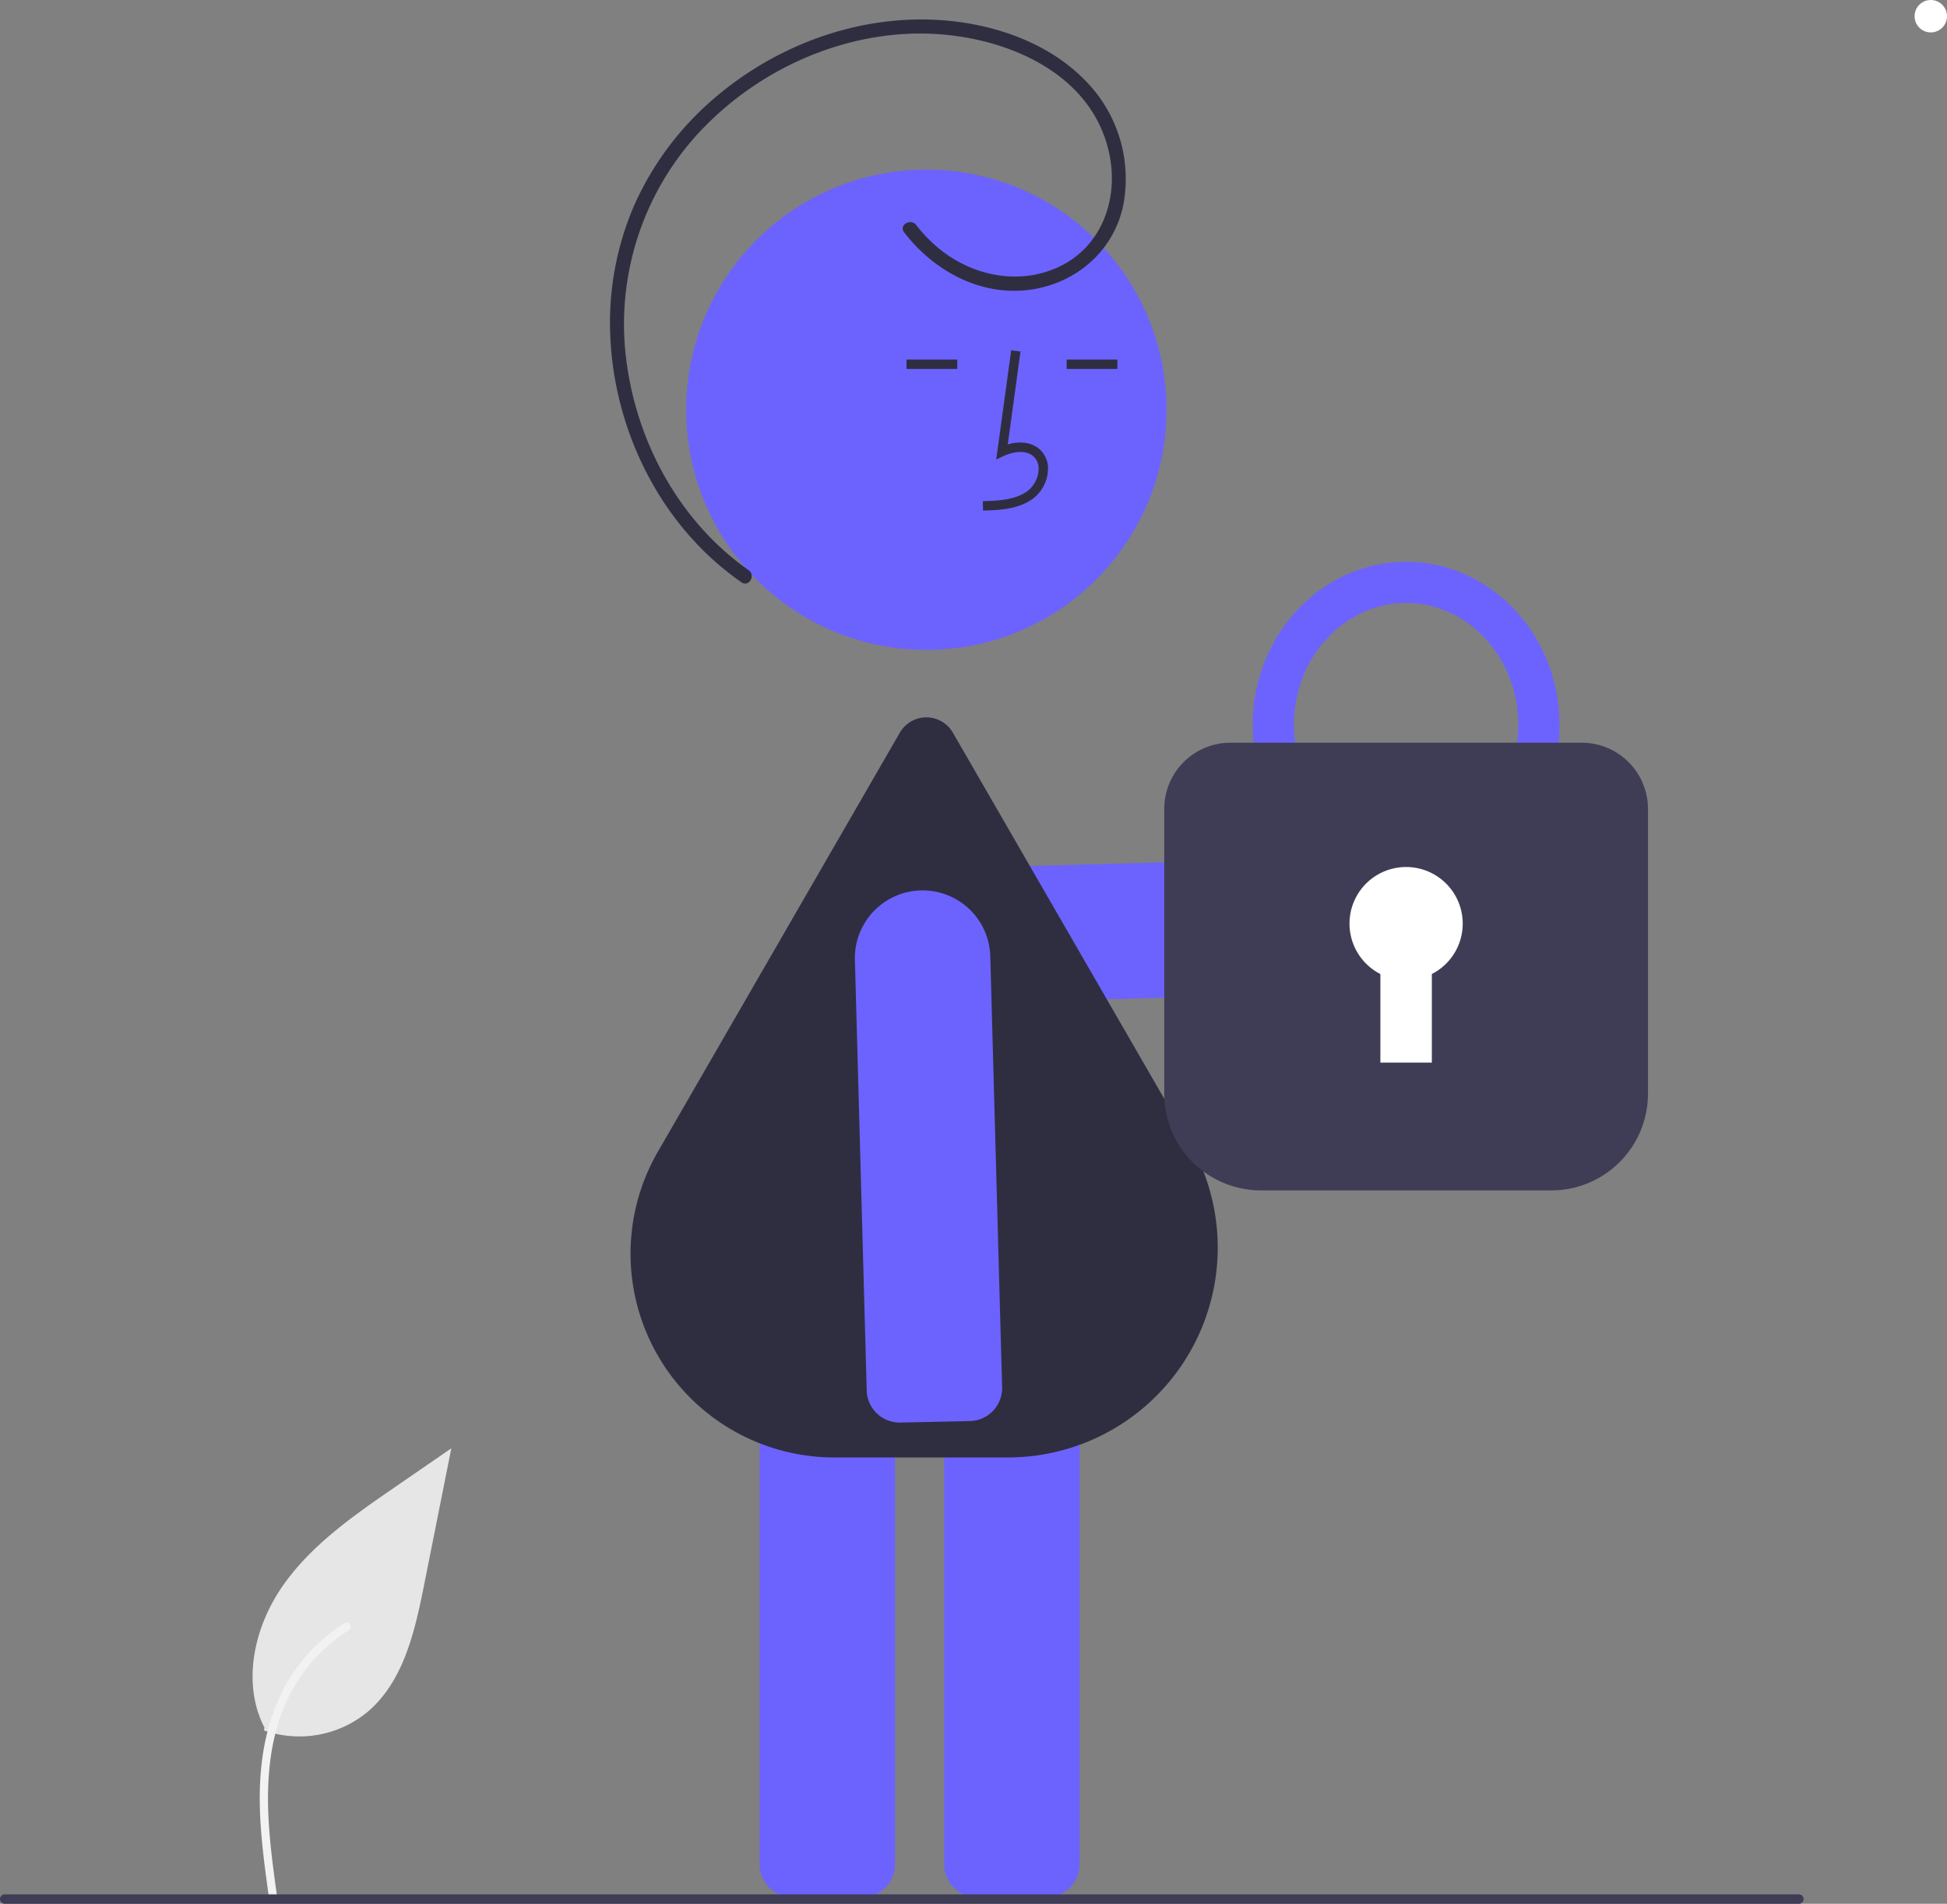
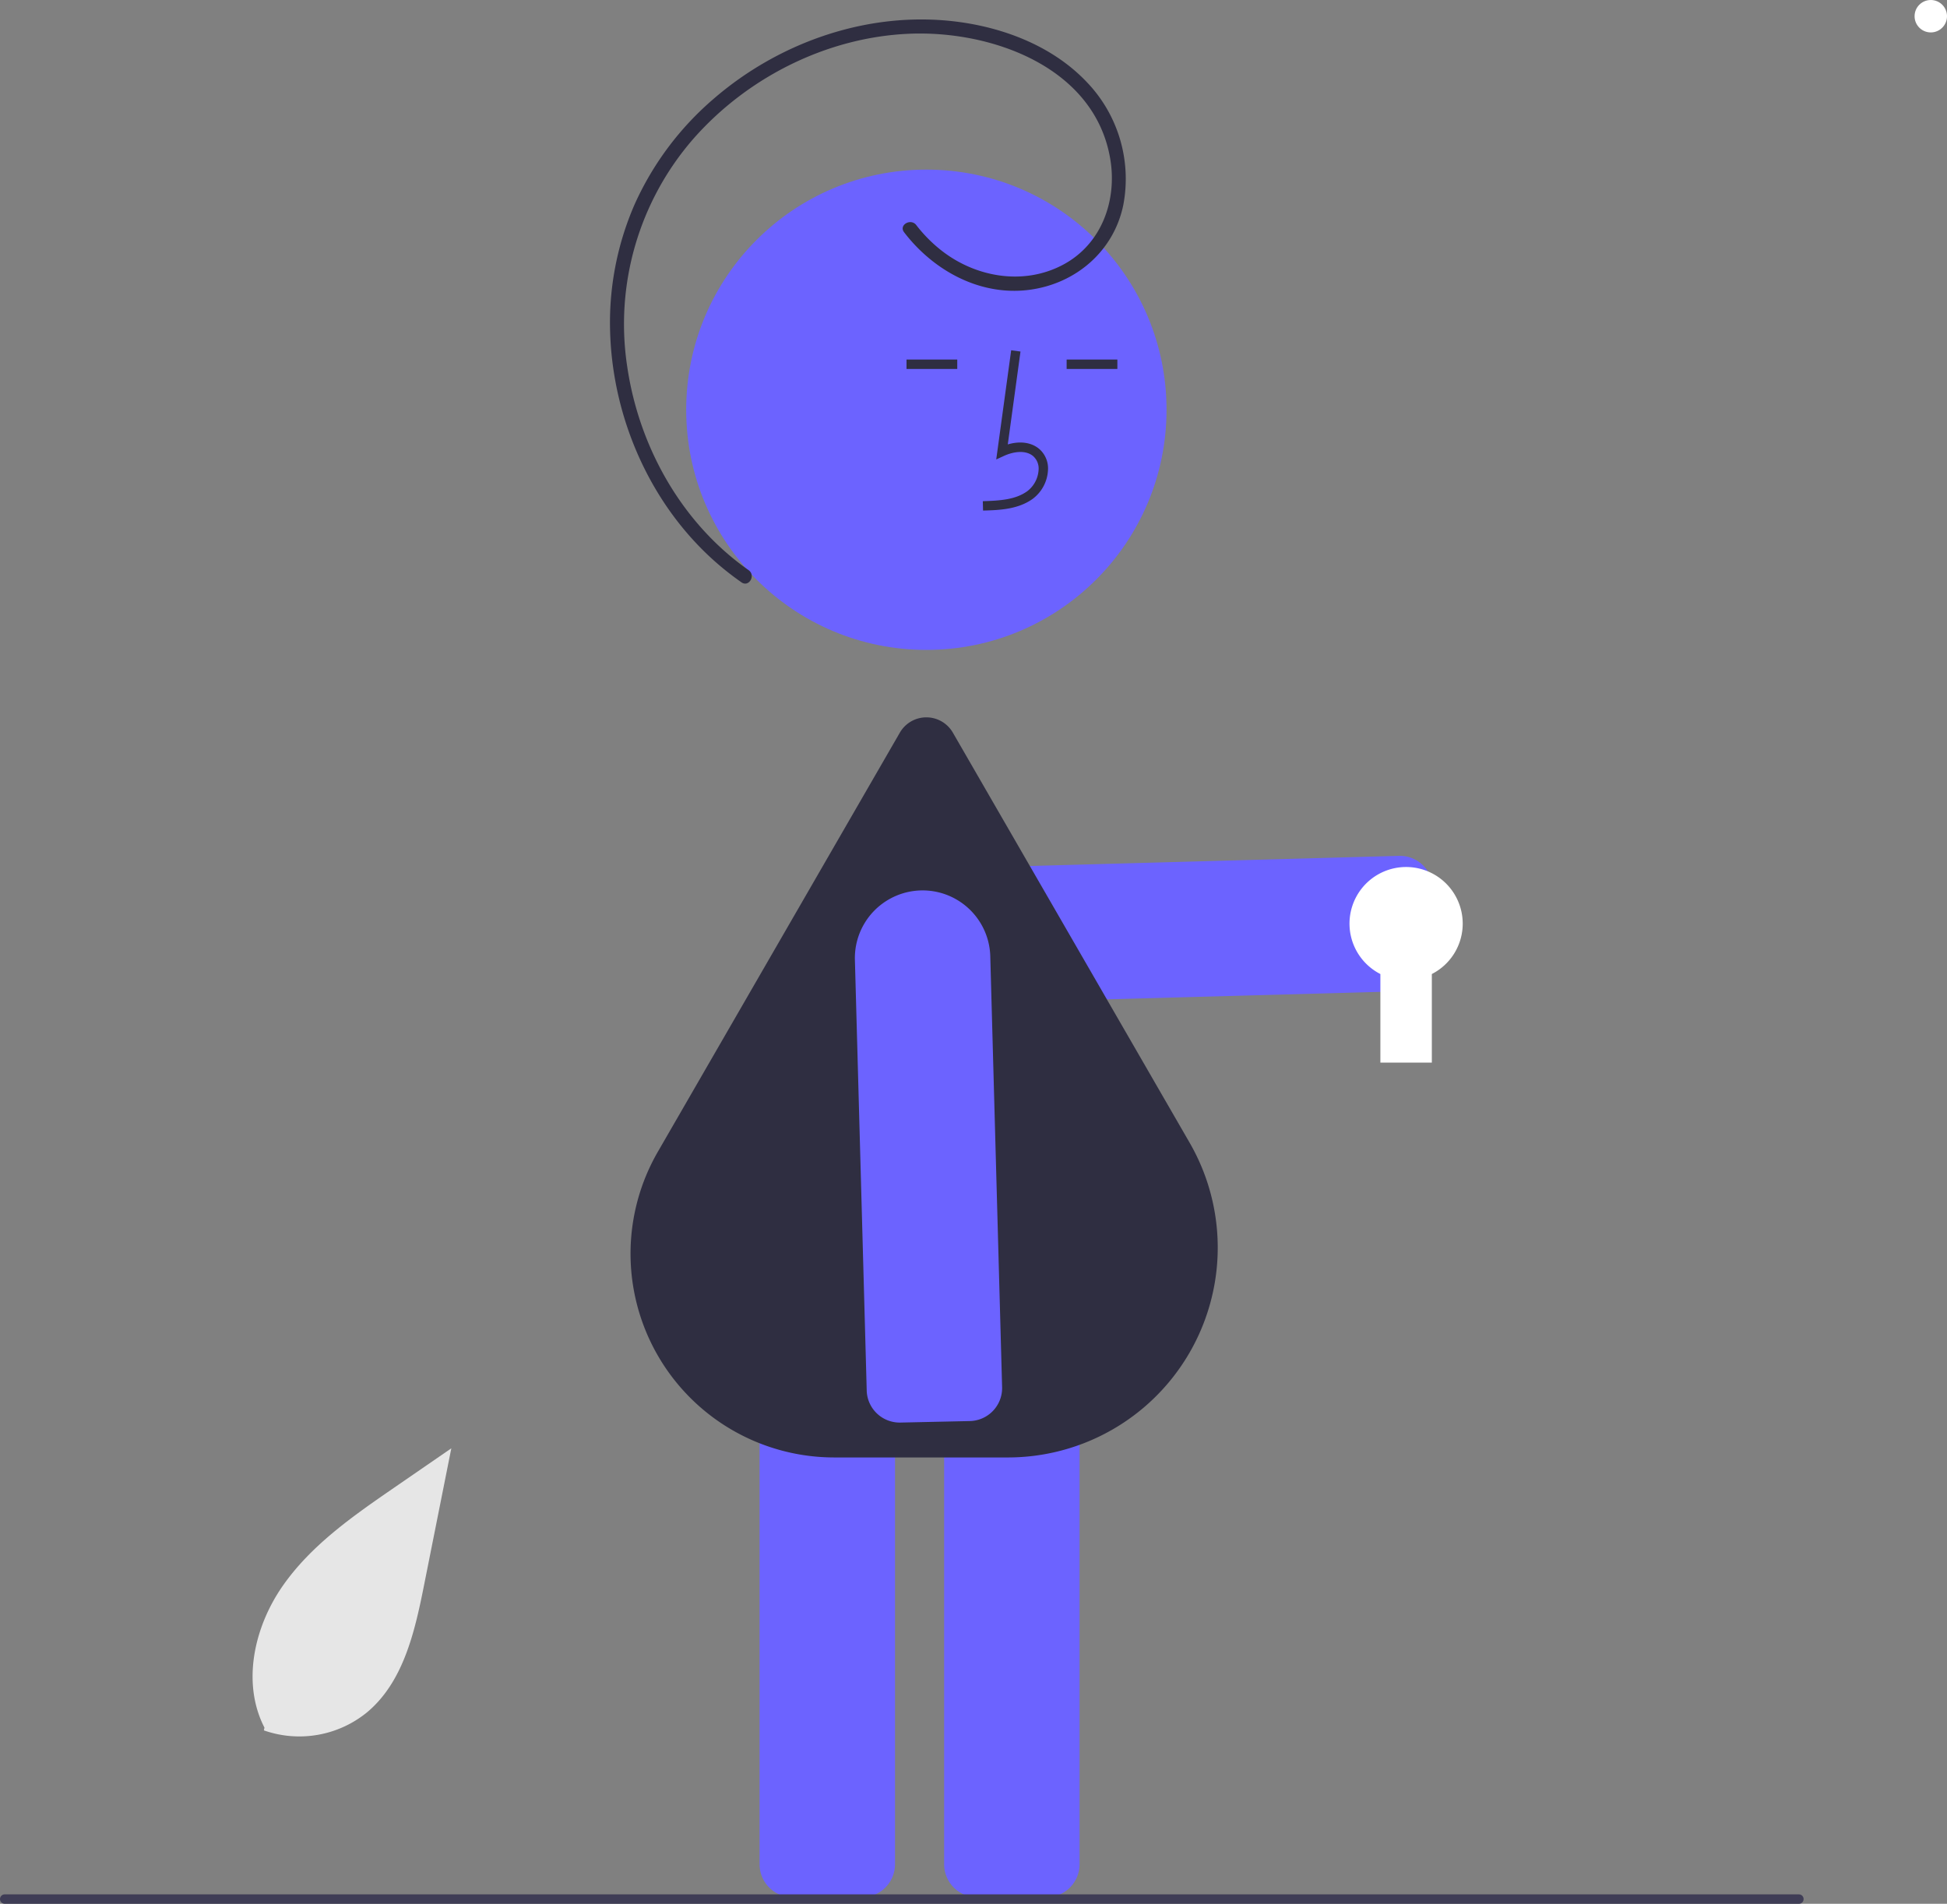
<svg xmlns="http://www.w3.org/2000/svg" width="413.45" height="404.308" viewBox="0 0 413.45 404.308">
  <rect x="0" y="0" width="413.45" height="404.308" fill="#808080" stroke="none" />
  <g id="undraw_safe_re_kiil" transform="translate(0 -95.676)">
    <path id="Path_461" data-name="Path 461" d="M252.308,663.166a22.728,22.728,0,0,0,21.947-3.866c7.687-6.452,10.1-17.081,12.058-26.924l5.8-29.112-12.143,8.362c-8.733,6.013-17.662,12.219-23.709,20.929s-8.686,20.6-3.828,30.024" transform="translate(-196.274 -200.008)" fill="#e6e6e6" />
-     <path id="Path_462" data-name="Path 462" d="M253.347,698.411c-1.229-8.953-2.493-18.02-1.631-27.069.766-8.036,3.217-15.885,8.209-22.321a37.13,37.13,0,0,1,9.527-8.633c.953-.6,1.829.909.881,1.507a35.3,35.3,0,0,0-13.963,16.847c-3.04,7.732-3.528,16.161-3,24.374.317,4.967.988,9.9,1.665,14.83a.9.9,0,0,1-.61,1.074.878.878,0,0,1-1.074-.61Z" transform="translate(-196.274 -200.008)" fill="#f2f2f2" />
    <path id="Path_104" data-name="Path 104" d="M496.874,505.526a6.942,6.942,0,0,1-2.851.671l-91.607,2.514a14.38,14.38,0,0,1-.625-28.752l91.607-2.514a7.007,7.007,0,0,1,7.151,6.846l.321,14.756a7.017,7.017,0,0,1-4,6.48Z" transform="translate(-196.274 -200.008)" fill="#6c63ff" />
    <path id="Path_105" data-name="Path 105" d="M379.332,698.6h-14.76a7.008,7.008,0,0,1-7-7V568.584a7.008,7.008,0,0,1,7-7h14.76a7.008,7.008,0,0,1,7,7V691.6a7.008,7.008,0,0,1-7,7Z" transform="translate(-196.274 -200.008)" fill="#6c63ff" />
    <path id="Path_106" data-name="Path 106" d="M418.524,698.6H403.765a7.008,7.008,0,0,1-7-7V568.584a7.008,7.008,0,0,1,7-7h14.76a7.008,7.008,0,0,1,7,7V691.6a7.008,7.008,0,0,1-7,7Z" transform="translate(-196.274 -200.008)" fill="#6c63ff" />
    <circle id="Ellipse_7" data-name="Ellipse 7" cx="51" cy="51" r="51" transform="translate(145.716 131.697)" fill="#6c63ff" />
    <path id="Path_107" data-name="Path 107" d="M410.3,605.205h-36.69a43.277,43.277,0,0,1-37.56-65.057l51.309-88.87a6.5,6.5,0,0,1,11.258,0l50.276,87.081A44.564,44.564,0,0,1,410.3,605.205Z" transform="translate(-196.274 -200.008)" fill="#2f2e41" />
    <path id="Path_108" data-name="Path 108" d="M405.027,404.114c3.306-.092,7.42-.207,10.59-2.522a8.133,8.133,0,0,0,3.2-6.073,5.471,5.471,0,0,0-1.86-4.493c-1.656-1.4-4.073-1.727-6.678-.961l2.7-19.726L411,370.068l-3.173,23.19,1.655-.759c1.918-.88,4.552-1.328,6.188.055a3.515,3.515,0,0,1,1.153,2.9,6.147,6.147,0,0,1-2.381,4.528c-2.467,1.8-5.746,2.034-9.466,2.138Z" transform="translate(-196.274 -200.008)" fill="#2f2e41" />
    <rect id="Rectangle_2" data-name="Rectangle 2" width="10.772" height="2" transform="translate(226.503 172.032)" fill="#2f2e41" />
    <rect id="Rectangle_3" data-name="Rectangle 3" width="10.772" height="2" transform="translate(192.503 172.032)" fill="#2f2e41" />
    <path id="Path_109" data-name="Path 109" d="M380.994,593.8a6.942,6.942,0,0,1-.671-2.851l-2.514-91.607a14.38,14.38,0,0,1,28.752-.625l2.514,91.607a7.007,7.007,0,0,1-6.846,7.151l-14.756.321a7.016,7.016,0,0,1-6.48-4Z" transform="translate(-196.274 -200.008)" fill="#6c63ff" />
    <path id="Path_110" data-name="Path 110" d="M388.257,345.005c6.2,8.1,16.033,13.539,26.429,12.252,9.9-1.226,18.068-8.126,20.117-18.005a29.67,29.67,0,0,0-7.8-26.19c-7.008-7.37-17.036-11.335-26.963-12.695-18.8-2.575-38.117,4.049-52.335,16.4a64.111,64.111,0,0,0-16.692,22.375,62.724,62.724,0,0,0-5.175,27.078c.546,18.375,8.595,36.715,22.483,48.9a63.366,63.366,0,0,0,5.408,4.236c1.584,1.111,3.085-1.489,1.514-2.59-14.222-9.977-23.294-26.211-25.783-43.268a59.924,59.924,0,0,1,14.053-48.34C355,312.1,371.838,303.614,389.278,302.854c17.549-.765,39.479,7.069,42.763,26.6,1.472,8.756-1.8,17.959-9.825,22.343-8.591,4.693-19.124,2.762-26.507-3.3a30.447,30.447,0,0,1-4.863-5.011c-1.157-1.513-3.764-.02-2.59,1.514Z" transform="translate(-196.274 -200.008)" fill="#2f2e41" />
    <circle id="a3fb731e-8b3d-41ca-96f2-91600dc0b434" cx="3.443" cy="3.443" r="3.443" transform="translate(406.565 95.676)" fill="#fff" />
-     <path id="Path_113" data-name="Path 113" d="M547.864,482.193c-17.96,0-32.572-15.522-32.572-34.6s14.612-34.6,32.572-34.6,32.572,15.522,32.572,34.6S565.824,482.193,547.864,482.193Zm0-60.458c-13.14,0-23.829,11.6-23.829,25.858s10.69,25.858,23.829,25.858,23.829-11.6,23.829-25.858S561,421.735,547.864,421.735Z" transform="translate(-249.274 -198.008)" fill="#6c63ff" />
-     <path id="Path_114" data-name="Path 114" d="M578.708,542.492H517.019A20.541,20.541,0,0,1,496.5,521.974v-60.51a14.064,14.064,0,0,1,14.048-14.048h74.631a14.064,14.064,0,0,1,14.048,14.048v60.51A20.541,20.541,0,0,1,578.708,542.492Z" transform="translate(-249.274 -194.008)" fill="#3f3d56" />
    <path id="Path_115" data-name="Path 115" d="M559.885,481.84a12.021,12.021,0,1,0-17.485,10.7v18.808h10.928V492.538a12.011,12.011,0,0,0,6.557-10.7Z" transform="translate(-249.274 -190.008)" fill="#fff" />
    <path id="Path_116" data-name="Path 116" d="M578.274,699.992h-381a1,1,0,1,1,0-2h381a1,1,0,0,1,0,2Z" transform="translate(-196.274 -200.008)" fill="#3f3d56" />
  </g>
</svg>